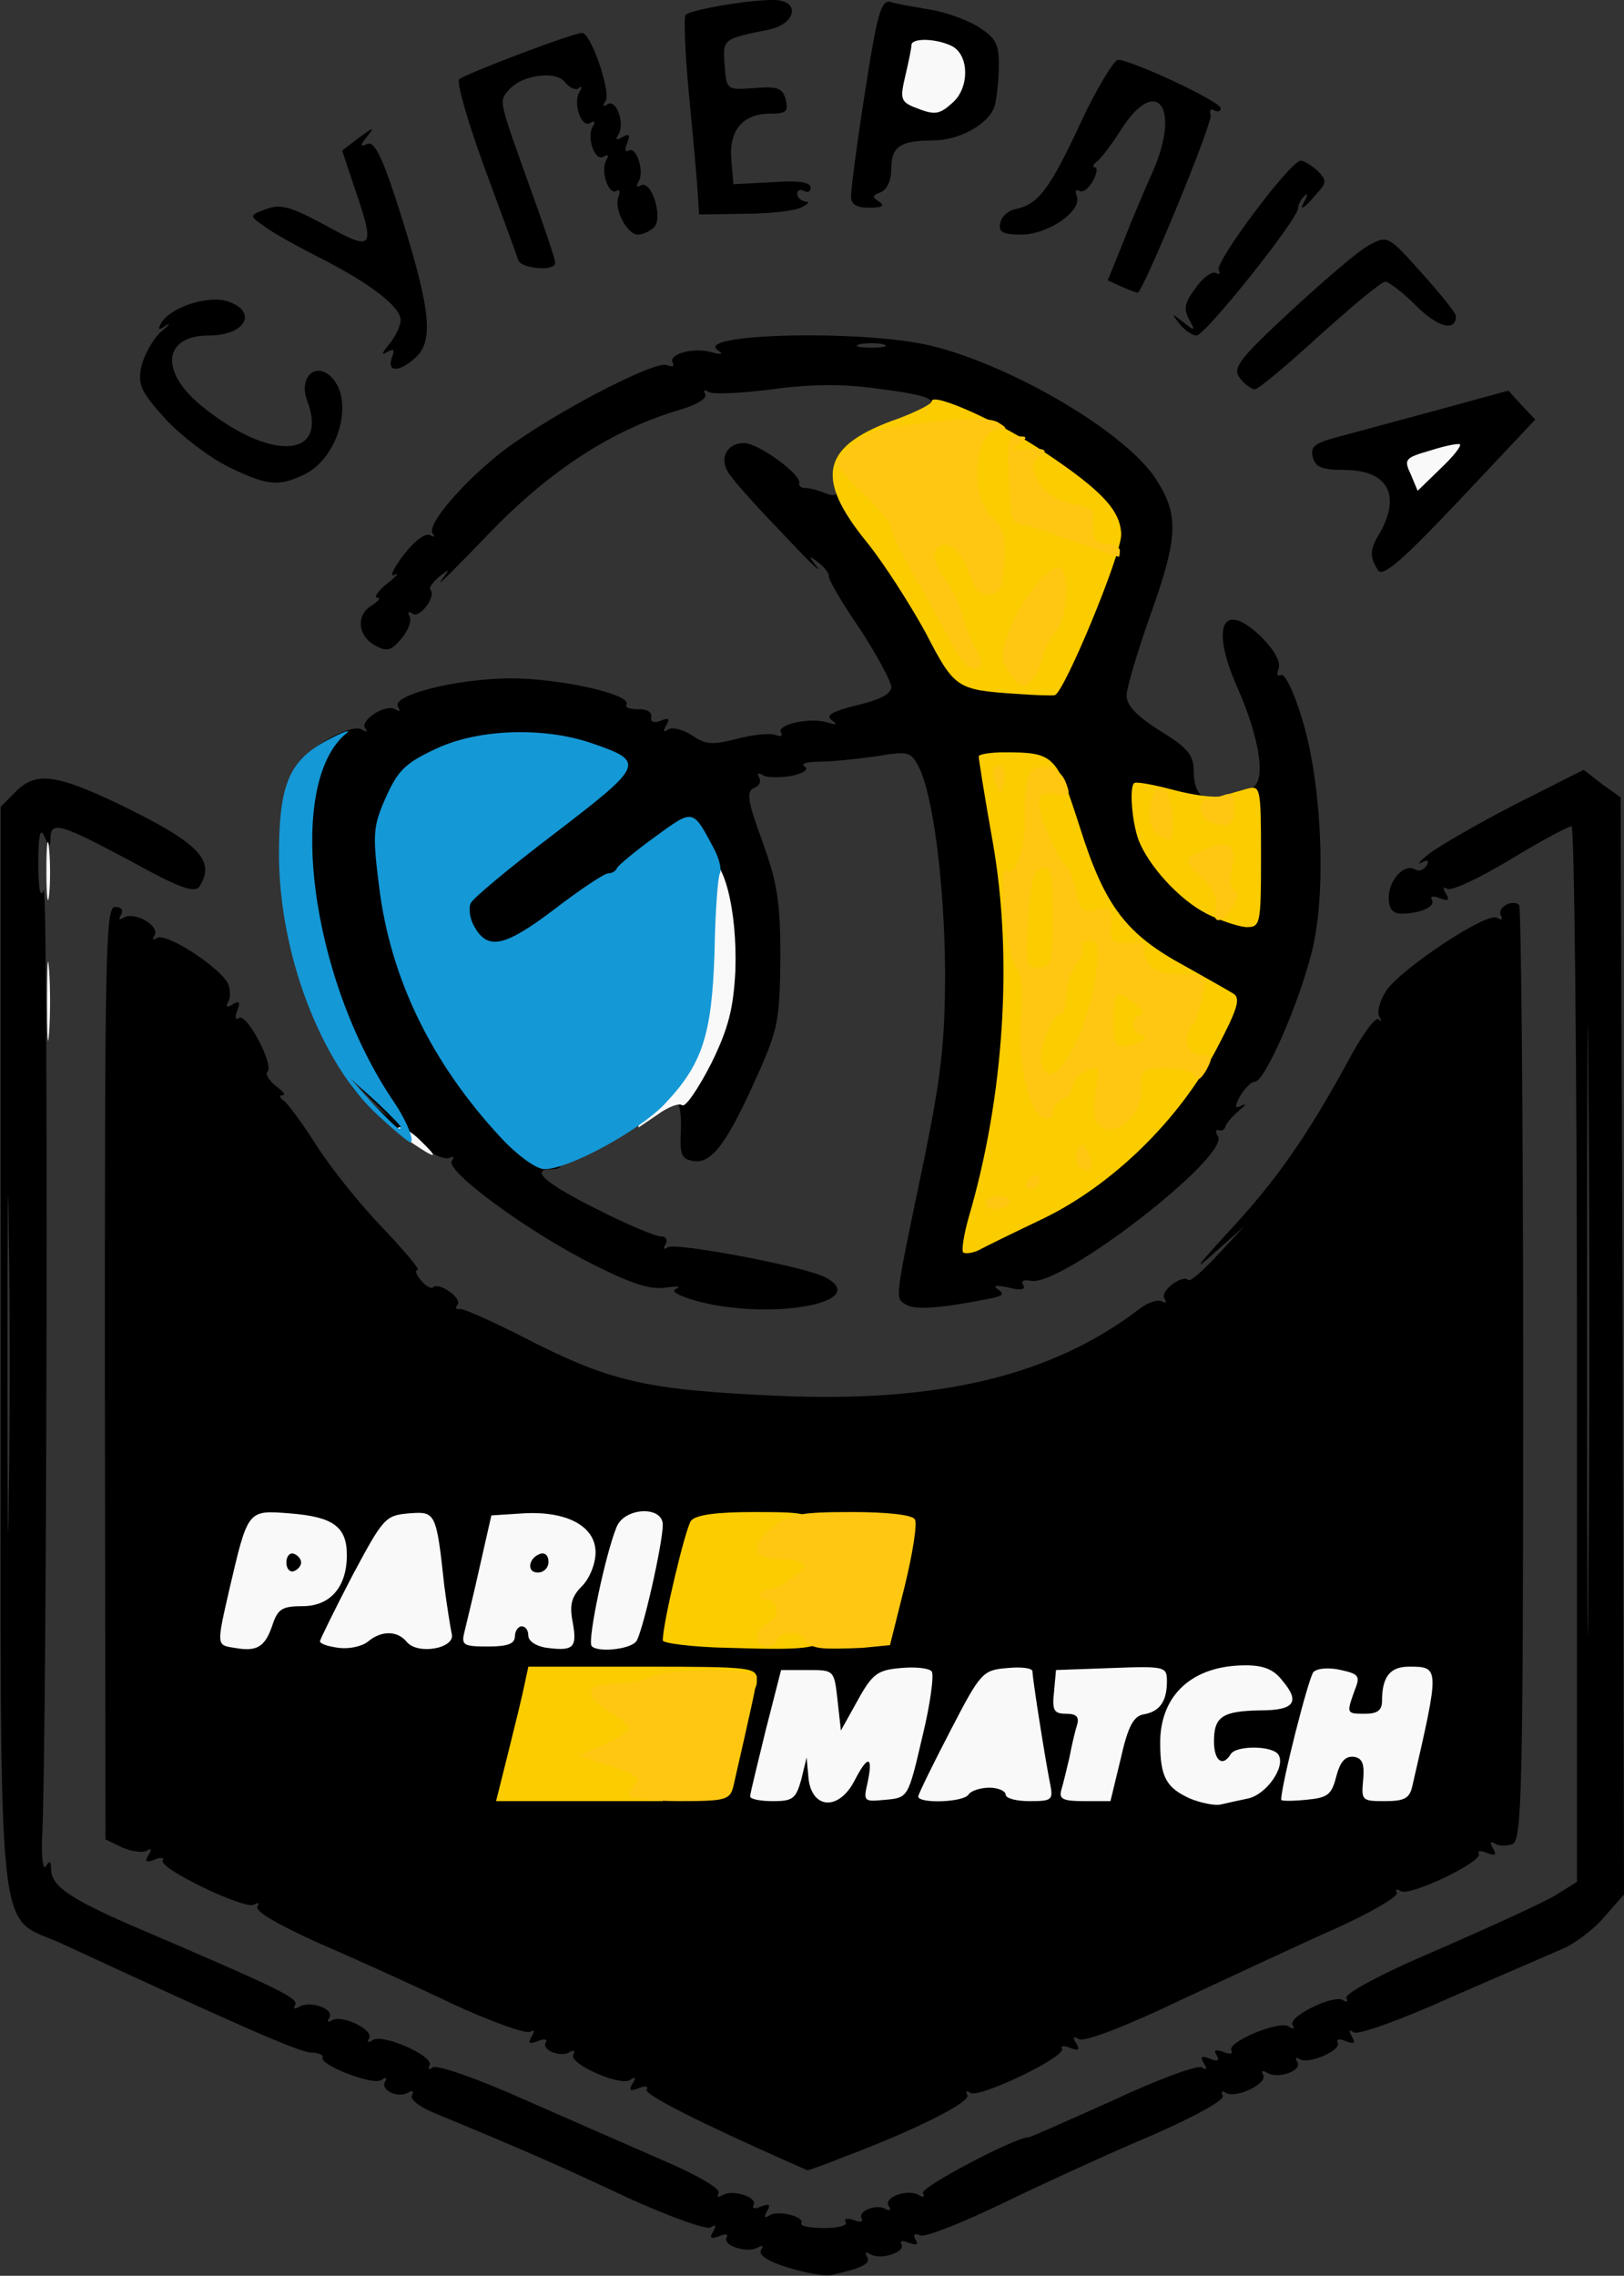
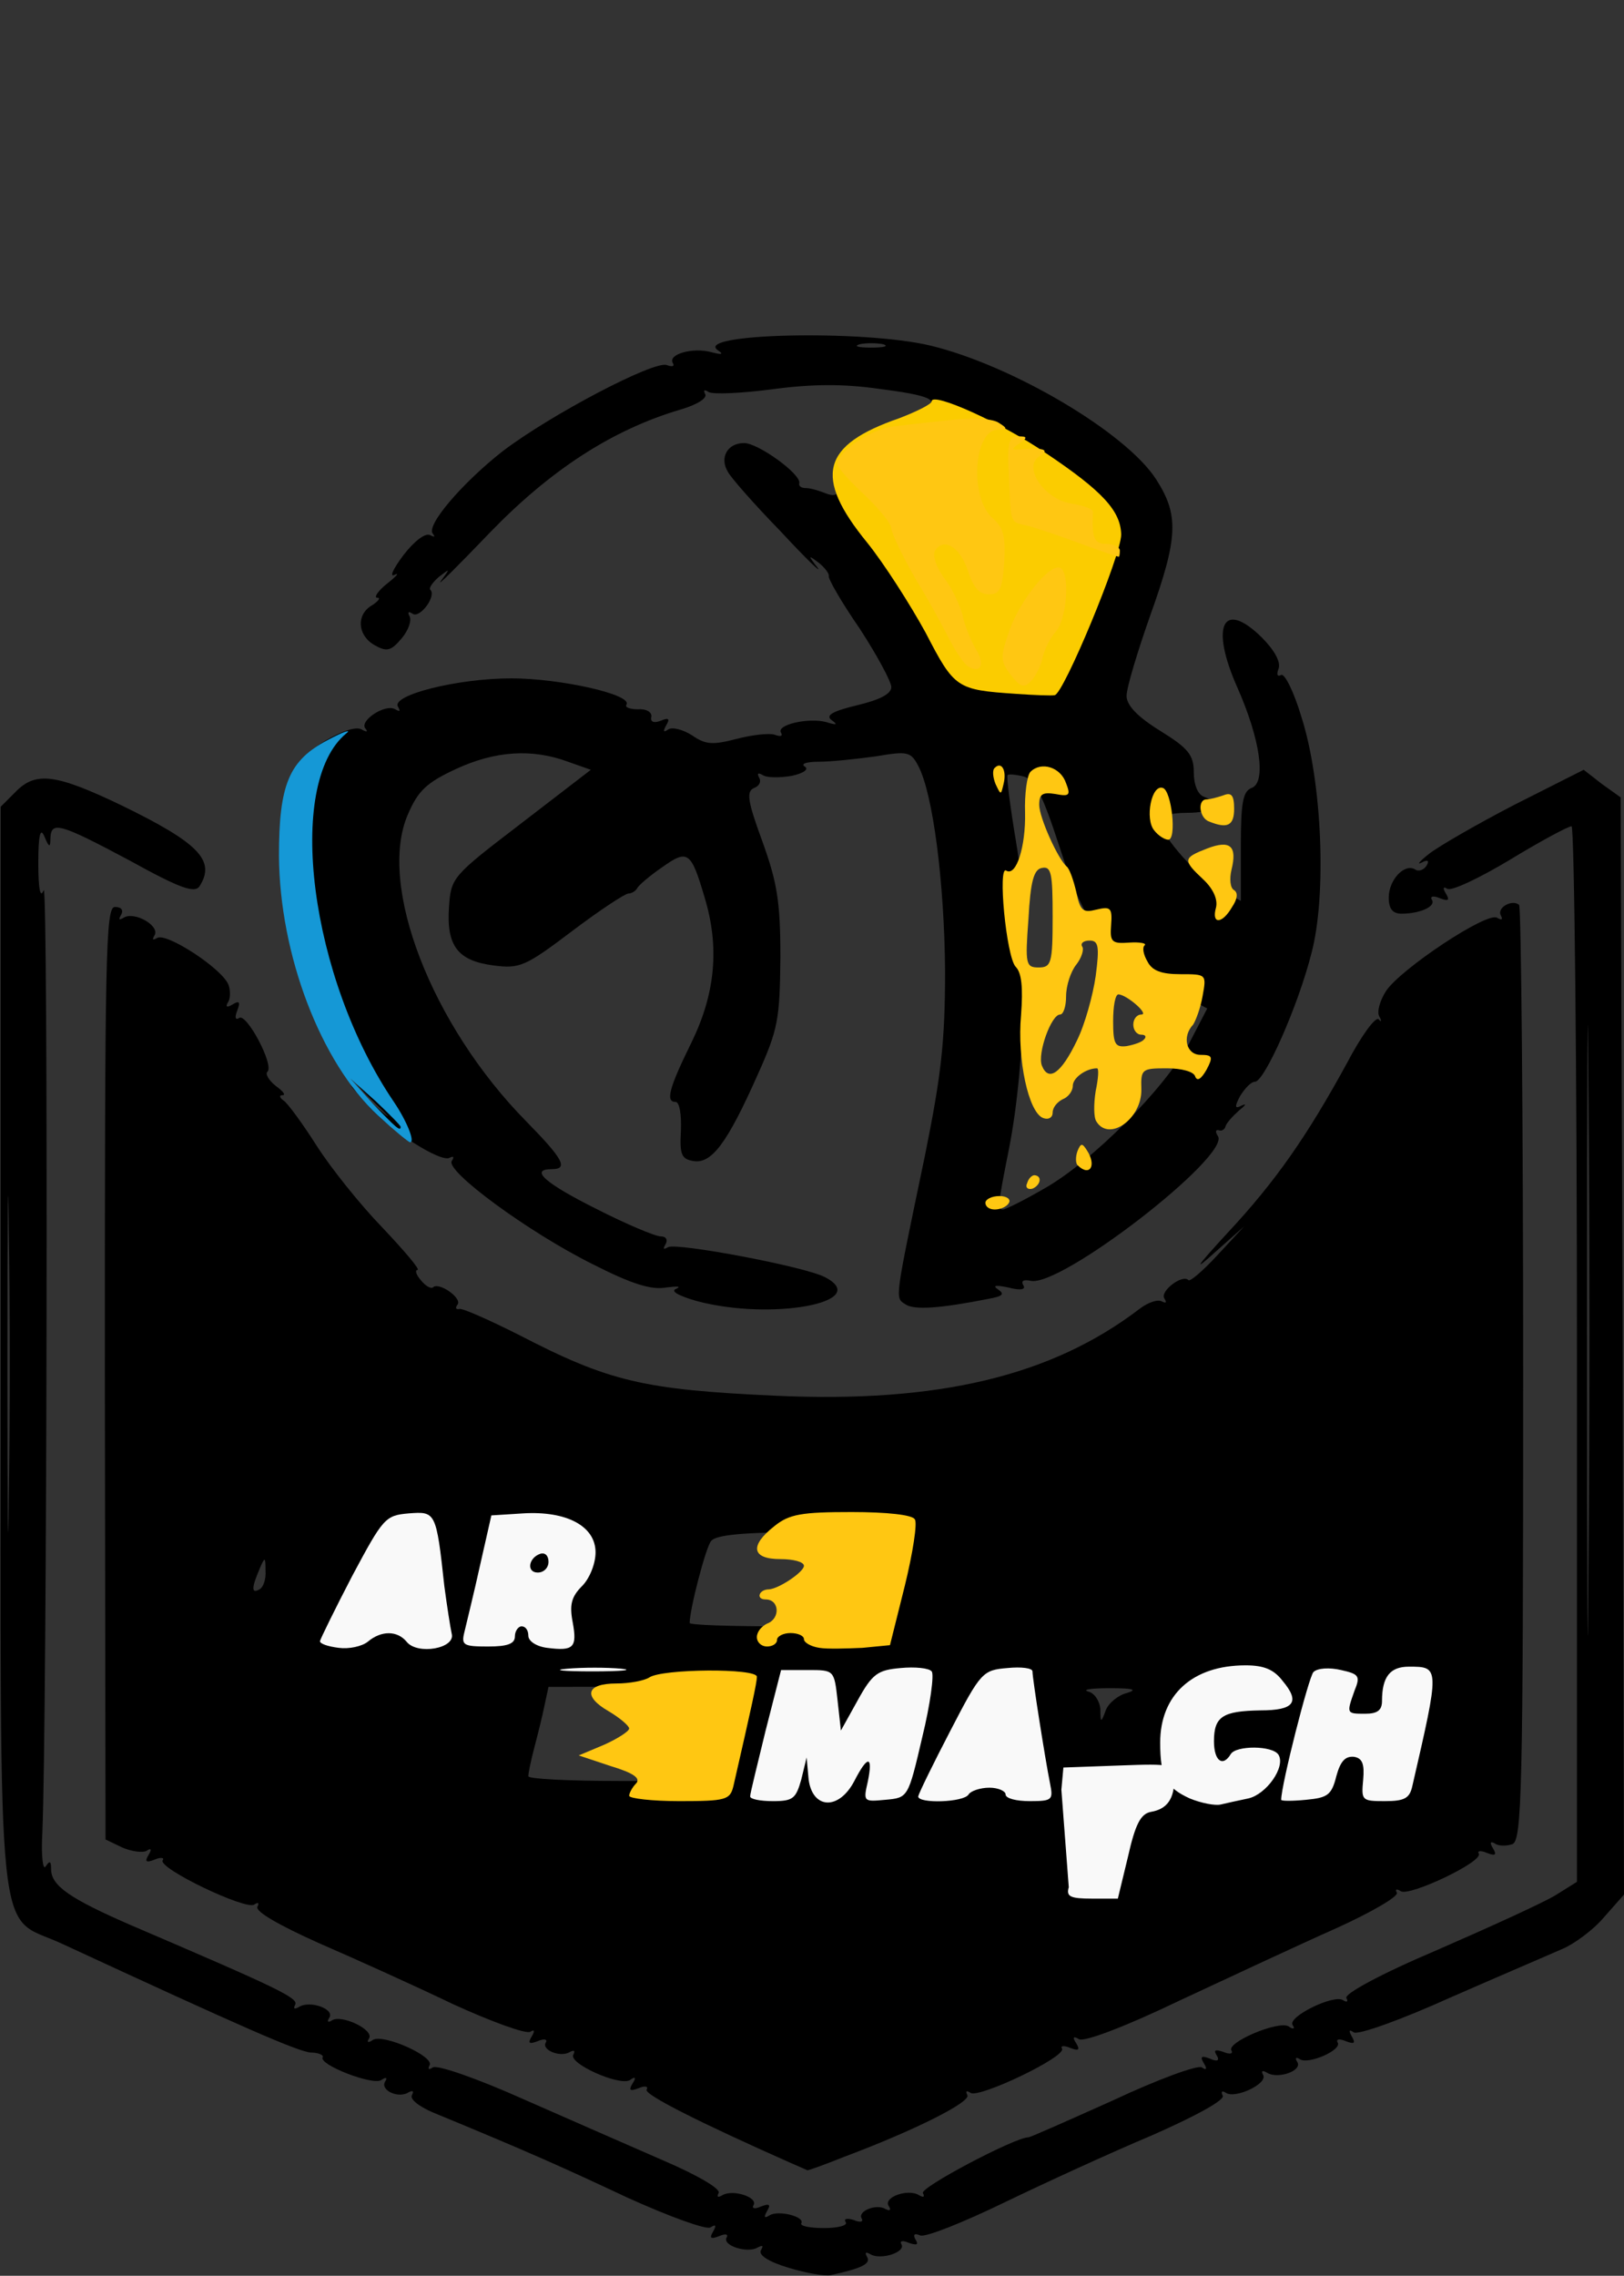
<svg xmlns="http://www.w3.org/2000/svg" baseProfile="tiny-ps" version="1.2" viewBox="0 0 2416 3385">
  <rect x="0" y="0" width="2416" height="3385" fill="#333333" stroke="none" />
  <style>.shp0{fill:#000}.shp1{fill:#f9f9f9}.shp2{fill:#1598d6}.shp3{fill:#fbcc00}.shp4{fill:#ffc712}</style>
  <g id="Layer">
    <path id="Layer" fill-rule="evenodd" d="M1173 3373c-30-9-45-19-41-26s3-8-5-4c-15 9-53-3-46-15 3-5-2-6-11-2-13 5-15 3-9-7 5-9 4-11-4-6-6 4-61-16-123-44-98-46-147-68-290-127-21-9-35-20-31-26 3-6 1-7-5-4-15 10-43-3-35-16 4-6 1-7-6-2-13 8-93-23-87-34 2-3-6-7-17-7-19-1-103-38-371-162-99-46-91 35-91-884v-807l22-22c30-31 60-27 158 20 115 56 140 82 116 120-7 11-28 4-104-38-105-56-117-59-118-33 0 14-2 14-9-3-6-14-9-2-9 40 0 39 3 53 8 40 7-17 5 1243-2 1402-2 35 1 57 5 50 6-9 8-8 8 4 0 25 28 44 120 84 217 93 249 108 243 118-3 6-1 7 6 3 16-10 53 3 45 16-4 6-2 8 4 4 14-9 63 14 55 27-4 6-1 7 6 2 16-9 92 25 84 38-3 6-1 7 5 3 7-4 67 17 134 47 68 30 162 71 210 92 51 22 85 42 81 48-3 6-1 7 6 3 15-9 53 3 46 15-3 5 2 6 11 2 13-5 15-3 9 7-5 9-4 11 4 6 13-8 53 2 47 12-2 4 13 7 34 7s36-4 32-9c-3-5 2-6 12-3 9 4 15 3 12-2-7-11 22-23 36-14 6 3 8 1 4-5-8-13 29-26 45-16 7 4 9 3 6-3-5-8 137-83 157-83 3 0 59-25 126-55 66-31 126-53 132-49 7 5 8 2 3-6-6-10-4-12 9-7 11 5 15 3 10-5s-2-9 10-5c9 4 15 3 12-2-8-12 70-45 85-36 7 5 10 4 6-2-8-12 61-46 75-37 6 4 8 2 5-3-4-6 51-36 136-72 78-34 157-70 175-81l32-20v-785c0-432-4-785-8-785-5 0-46 22-92 50-45 27-87 47-93 43s-7-1-2 7c6 10 4 12-9 7-9-4-15-3-12 2 7 10-17 21-45 21-13 0-19-7-19-24 0-26 23-51 39-42 5 4 13 1 17-5 5-8 2-10-7-5-8 4-3-2 11-13s71-44 127-73l103-52 27 21 28 20 3 816 2 816-30 34c-16 19-45 40-62 47-18 8-93 40-166 72-73 33-137 56-144 52-7-5-8-3-3 6 6 10 4 12-9 7-9-4-15-3-12 2 7 11-43 33-56 25-6-4-8-2-4 4 8 13-29 26-45 16-7-4-9-3-6 3 8 13-41 36-55 27-6-4-8-2-5 4 4 6-37 29-105 59-62 26-162 72-222 101s-115 51-123 48c-9-4-11-1-7 6 5 8 2 9-10 5-9-4-14-3-11 2 7 12-31 24-46 15-7-4-9-3-5 4 6 10-8 17-54 27-8 2-37-3-63-11zm1190-1762c-1-202-2-36-2 368s1 570 2 367c2-202 2-532 0-735zM13 1826c-1-111-2-20-2 203s1 314 2 202c2-111 2-293 0-405z" class="shp0" />
    <path id="Layer" fill-rule="evenodd" d="M1176 3217c-133-59-219-102-214-109 3-5-3-6-12-2-13 5-15 3-9-7 6-9 4-11-4-5-16 9-92-25-84-38 3-6 1-7-5-4-14 9-43-3-36-14 3-5-3-6-12-2-13 5-15 3-9-7 5-8 4-11-2-7s-58-15-115-41c-56-27-147-68-200-91-58-26-95-47-91-54 3-6 1-7-5-3-13 8-143-54-136-66 3-4-3-5-12-1-13 5-15 3-9-7 5-8 4-11-3-6-6 3-22 1-36-5l-25-12-1-693c0-625 1-694 15-694 10 0 13 5 9 12s-3 8 4 4c16-10 54 12 46 26-4 7-3 8 4 4 14-8 97 46 106 70 3 8 3 21-1 26-4 7-1 8 7 3 10-6 12-4 7 9-4 10-3 15 3 11 11-7 52 70 42 80-4 3 2 13 12 21 11 8 16 14 10 14-5 0-4 4 2 8s28 34 49 67 65 88 98 122c33 35 57 63 52 63-4 0-2 7 5 15 7 9 15 13 18 11 8-9 43 15 37 25-4 5-3 8 2 7 4-2 44 16 88 38 135 70 186 82 383 91 241 11 410-29 541-129 13-10 28-15 34-11 6 3 7 1 3-5-6-11 27-36 36-27 2 3 22-14 44-38l39-42-45 40c-32 29-26 20 20-30 72-77 119-145 178-253 21-40 42-69 47-65 4 5 5 3 1-4s1-24 10-38c22-33 150-118 165-109 7 4 9 3 6-3-7-12 17-25 27-16 3 4 6 318 6 699 0 623-2 692-16 698-9 3-21 3-26-1-7-4-8-1-3 7 6 10 4 12-9 7-9-4-15-3-12 1 7 12-103 64-116 56-6-4-9-3-6 2 4 5-37 29-90 53-54 24-159 73-234 108-79 38-142 62-149 57-8-5-10-3-4 6 6 10 4 12-9 7-9-4-15-3-12 1 7 12-123 74-136 66-6-4-8-3-5 3 7 10-79 53-183 92-30 12-55 21-55 20 0 0-11-5-25-11zm-114-595c3-16 10-44 15-63s9-38 9-42c0-5-61-8-135-8H816l-6 28c-3 15-10 43-15 62s-9 38-9 43c0 4 61 7 135 7h135l6-27zm714-30c-1-31-3-35-11-20-6 9-7 26-4 37 10 30 15 24 15-17zm300 12c0-14-4-25-9-25-4 0-6 11-3 25 2 14 6 25 8 25s4-11 4-25zm-731-57c6-23 6-38 0-38-9 0-49 58-49 72 0 8 34 16 37 8 1-3 6-22 12-42zm-129 8c0-19-4-37-9-41-12-7-17 1-26 43-6 28-4 32 14 32 17 0 21-6 21-34zm461-37c16-5 8-7-26-7-27 0-42 2-32 5 9 2 17 14 18 26 0 21 1 21 8 2 4-11 19-23 32-26zm-171 10c0-18-2-19-15-9-8 7-15 16-15 21s7 9 15 9c9 0 15-9 15-21zm-196-174c9-35 16-67 16-70s-58-5-129-5c-91 0-132 4-139 13-8 9-32 102-32 122 0 3 60 5 134 5h134l16-65zm-494 25c0-5-13-10-30-10-24 0-30-4-30-22 0-27-5-21-14 15-6 26-5 27 34 27 22 0 40-4 40-10zm-421-43c0-21-1-21-9-2-12 28-12 37 0 30 6-3 10-16 9-28zm224-37c-4-16-8-18-19-9-20 16-17 29 5 29 14 0 18-5 14-20z" class="shp0" />
    <path id="Layer" fill-rule="evenodd" d="M1036 1935c-28-8-39-15-30-18 8-4 2-4-15-2-22 4-51-5-110-35-96-48-218-138-209-153 4-6 3-8-3-5-13 8-91-42-123-79l-25-29 36 30c28 24 27 22-6-10-48-47-65-81-95-188-22-80-32-260-17-303 9-25 82-68 99-58 7 4 10 4 6-1-11-11 29-38 44-29 7 4 8 3 4-4-10-17 88-42 169-42 72 0 180 24 171 39-3 4 5 7 17 7 12-1 21 4 20 11-2 8 4 10 14 6 12-5 14-3 8 7-5 9-4 11 3 6 6-4 22 0 36 9 20 14 31 14 66 5 23-6 49-9 57-6s12 2 9-3c-8-12 41-23 67-16 16 5 18 4 8-3-9-7 1-13 38-22 34-8 51-17 51-27 0-8-21-47-47-87-27-39-47-74-46-78 1-3-5-12-15-20-16-12-16-11-2 7 8 11-17-13-55-54-39-40-74-80-78-88-13-21-1-43 24-43 21 0 86 47 82 60-1 4 3 7 10 7s20 4 30 8 17 3 17-4c0-49 98 62 160 180 43 82 51 89 108 89l37-1 43-101c41-97 42-102 25-121-32-35-140-107-194-129-66-27-67-27-49-38 23-14 8-21-71-31-50-7-97-7-156 1-46 6-89 8-95 4s-8-3-5 3c4 6-12 16-36 23-102 30-194 90-284 183-49 51-81 83-73 72 14-19 14-19-3-6-9 8-15 16-13 19 10 9-15 43-26 36-6-4-8-3-5 3 4 6-1 21-11 33-16 19-22 21-40 11-26-14-29-46-4-60 9-6 13-11 7-11-5 0 1-10 15-21s19-17 11-13-2-9 13-29c16-21 33-34 40-30 6 3 8 3 4-2-11-12 44-76 104-123 71-54 225-135 244-128 8 3 12 2 9-3-8-13 30-24 58-16 15 4 18 3 9-3-37-25 215-31 316-7 121 29 291 129 336 199 34 53 33 86-9 203-19 54-35 107-35 119 0 14 16 31 50 52 42 26 50 36 50 62 0 18 6 33 15 36 28 11 15 24-25 24-26 0-40 5-40 13 0 20 59 86 91 102l29 16v-81c0-65 3-82 16-87 22-8 13-72-21-149-41-92-22-132 36-75 19 19 29 37 25 47-3 8-2 12 4 9 5-3 19 25 30 62 31 96 38 266 15 352-20 79-70 191-84 191-6 0-15 10-22 21-9 17-8 20 3 14 7-3 5 0-5 8-10 9-19 19-20 24-1 4-6 7-10 5-5-1-5 3-1 9 18 30-235 226-279 215-10-2-14 0-11 6 5 7-3 9-22 4-19-4-24-3-15 3 10 7 7 10-15 14-71 14-110 17-123 8-16-10-16-5 29-221 24-119 30-168 30-275-1-131-18-264-40-305-11-21-16-22-63-14-29 4-67 8-85 8s-27 3-21 7c7 4-1 10-19 14-18 3-37 3-43-1-7-4-9-3-6 3 4 6 1 13-7 16-12 5-10 19 12 79 22 61 27 89 27 173-1 92-3 106-34 175-45 101-68 132-95 128-18-3-21-9-19-45 1-24-2-43-8-43-15 0-10-20 24-89 35-72 42-141 19-216-20-68-25-71-63-44-19 13-35 27-37 31s-8 8-13 8-43 25-84 56c-70 53-78 56-117 51-53-7-70-29-66-87 3-44 5-46 107-124l104-80-34-12c-54-20-109-16-167 11-43 20-56 32-71 67-46 105 35 314 176 457 55 56 63 71 38 71-34 0-10 21 66 59 45 23 88 41 96 41s11 5 7 12-3 8 4 4c12-7 205 29 234 45 70 37-81 65-192 35zm519-168c70-40 177-147 214-215l27-52-60-32c-90-48-121-88-159-206-26-80-37-102-54-107-12-3-23-4-24-2-2 2 4 48 13 102 20 115 14 328-11 454-17 85-17 90-9 90 4 0 32-14 63-32zM1314 512c-10-2-26-2-35 0-10 3-2 5 17 5s27-2 18-5z" class="shp0" />
-     <path id="Layer" d="M2050 848c-13-20-12-31 2-54 33-57 13-95-52-95-33 0-43-4-47-19-4-16 3-21 37-30 22-6 89-24 148-40l106-29 20 22 20 21-112 119c-87 92-115 116-122 105zM339 694c-28-14-70-46-93-71-36-40-41-50-36-77 4-17 17-41 29-52 13-11 16-15 8-10-11 8-13 7-7-4 15-24 72-42 101-31 43 16 23 50-30 50-68 0-74 53-12 104 102 84 191 80 158-7-13-34 12-59 36-35 35 35 10 123-43 146-36 17-54 15-111-13zM1845 563c-12-15-4-27 76-101 50-46 102-91 117-98 26-14 28-13 77 42 28 31 51 60 51 64 0 24-27 17-59-15-20-20-41-36-46-36-6 0-49 36-98 80-48 44-91 80-96 80s-15-7-22-16zM583 532c5-12 3-14-8-8-8 5-7 1 4-12 9-11 17-27 17-36 0-20-47-56-125-95-33-17-69-37-80-46-20-14-20-15 5-24 21-8 36-4 88 24 72 40 75 36 43-57l-18-54 26-20c21-15 23-16 12-2-12 15-12 17 0 12 11-4 24 24 52 114 42 135 46 180 19 204-24 22-43 22-35 0zM1755 482c-13-17-13-17 5-3s19 14 9-4c-9-16-6-26 10-47 11-16 25-25 30-22 6 3 7 1 4-4-7-11 107-163 122-163 5 0 16 7 25 15 14 14 14 18-2 35-19 23-27 26-16 8 4-8 3-10-2-5s-9 13-9 18c0 16-138 189-151 189-6 0-18-8-25-17zM1670 427l-22-10 23-57c12-31 32-78 44-105 42-95 6-144-46-64-15 24-32 46-38 50-5 4-6 8-2 8s3 9-3 20-15 18-20 15c-6-3-7 0-4 8 8 22-43 57-83 57-27 0-34-4-31-17 2-10 12-19 23-21 33-7 50-28 96-127 24-52 50-94 56-95 20 0 153 62 153 72 0 5-4 6-10 3-5-3-7 0-5 7 4 10-97 255-108 264-1 1-12-3-23-8zM771 387c-2-7-25-69-50-137s-42-128-38-132c9-8 169-69 183-69 13 0 43 87 35 101-5 7-4 10 3 5 13-8 26 29 16 45-5 8-3 9 6 4 10-6 12-4 7 9-4 9-3 14 2 11 12-7 24 31 15 46-4 7-3 9 3 6 16-10 34 48 20 62-6 6-17 11-24 11-16 0-36-38-29-56 3-8 2-12-3-9-12 7-24-31-15-46 4-7 3-9-4-5-13 8-26-29-16-45 4-7 3-9-4-5-13 8-26-29-16-46 4-7 4-10-1-6-4 4-13 0-20-8-13-19-66-12-85 12-14 16-14 14 34 148 20 55 36 103 36 108 0 13-50 9-55-4zM1038 287c-1-18-7-84-13-146-6-63-8-116-5-119 7-7 90-22 129-22 42-1 37 35-5 44-69 14-69 14-66 53 3 37 3 37 44 34 35-3 42 0 47 17 4 18 1 21-23 21-41 0-62 25-58 69l3 36 58-3c38-3 57 0 57 8 0 6-4 8-10 5-5-3-10-1-10 4 0 6 6 11 13 12 6 0 3 4-8 9s-49 9-85 9l-66 1-2-32zM1266 292c0-10 9-80 21-156 18-116 24-137 38-133 9 3 34 7 57 11 22 3 55 15 72 25 27 17 32 26 32 57 0 21-3 48-6 61-8 27-52 52-93 52-47 0-61 9-61 41 0 18-6 32-16 36-13 5-13 7-2 14 9 6 4 9-14 9-20 0-28-5-28-17z" class="shp0" />
  </g>
  <g id="Layer">
-     <path id="Layer" d="M1770 2675c-35-16-44-32-44-83 0-71 48-115 127-115 27 0 42 6 55 23 27 32 17 44-33 44-56 1-69 9-69 46 0 29 13 39 25 19 8-13 62-13 71 1 11 18-18 59-45 65-14 3-33 7-41 9s-29-2-46-9zM1116 2672c0-5 11-48 23-98l23-90h40c39 0 39 0 44 45l5 45 25-45c22-40 30-45 64-48 21-2 42 0 46 5 4 4-2 49-14 98-21 90-21 90-55 93-32 3-33 3-26-27 8-39 0-40-20-1-23 44-62 42-68-2l-3-33-8 33c-8 28-12 32-42 32-19 0-34-3-34-7zM1366 2672c1-5 22-48 48-98 45-87 48-90 85-93 20-2 37 0 37 5 0 11 19 131 26 166 5 25 4 27-30 27-20 0-36-4-36-10 0-5-11-10-24-10-14 0-28 5-31 10-7 12-75 14-75 3zM1579 2662c3-10 8-31 12-48 3-16 8-38 11-47 4-13 0-18-16-18-18 0-21-5-18-32l3-33 83-3c80-3 82-2 82 20 0 30-11 45-35 49-15 3-23 18-34 67l-15 62h-38c-33 0-39-3-35-17zM1906 2677c0-22 41-183 48-190 6-6 24-7 41-3 27 6 29 9 20 31-12 34-12 34 16 34 18 0 25-5 25-19 0-36 12-51 40-51 46 0 46 0 5 178-4 18-12 22-41 22-34 0-35-1-32-32 2-23-1-32-14-34-13-1-20 7-26 29-7 28-13 32-45 35-20 2-37 2-37 0zM844 2482c23-2 59-2 80 0 20 2 1 4-43 4s-61-2-37-4z" class="shp1" />
-     <path id="Layer" fill-rule="evenodd" d="M349 2451c-27-4-27-3-8-86 28-120 27-119 90-114 65 5 85 20 85 62 0 48-25 76-66 76-30 0-37 4-45 29-11 32-23 39-56 33zm99-127c0-5-5-11-11-13s-11 4-11 13 5 15 11 13 11-8 11-13z" class="shp1" />
+     <path id="Layer" d="M1770 2675c-35-16-44-32-44-83 0-71 48-115 127-115 27 0 42 6 55 23 27 32 17 44-33 44-56 1-69 9-69 46 0 29 13 39 25 19 8-13 62-13 71 1 11 18-18 59-45 65-14 3-33 7-41 9s-29-2-46-9zM1116 2672c0-5 11-48 23-98l23-90h40c39 0 39 0 44 45l5 45 25-45c22-40 30-45 64-48 21-2 42 0 46 5 4 4-2 49-14 98-21 90-21 90-55 93-32 3-33 3-26-27 8-39 0-40-20-1-23 44-62 42-68-2l-3-33-8 33c-8 28-12 32-42 32-19 0-34-3-34-7zM1366 2672c1-5 22-48 48-98 45-87 48-90 85-93 20-2 37 0 37 5 0 11 19 131 26 166 5 25 4 27-30 27-20 0-36-4-36-10 0-5-11-10-24-10-14 0-28 5-31 10-7 12-75 14-75 3zM1579 2662l3-33 83-3c80-3 82-2 82 20 0 30-11 45-35 49-15 3-23 18-34 67l-15 62h-38c-33 0-39-3-35-17zM1906 2677c0-22 41-183 48-190 6-6 24-7 41-3 27 6 29 9 20 31-12 34-12 34 16 34 18 0 25-5 25-19 0-36 12-51 40-51 46 0 46 0 5 178-4 18-12 22-41 22-34 0-35-1-32-32 2-23-1-32-14-34-13-1-20 7-26 29-7 28-13 32-45 35-20 2-37 2-37 0zM844 2482c23-2 59-2 80 0 20 2 1 4-43 4s-61-2-37-4z" class="shp1" />
    <path id="Layer" d="M504 2451c-16-2-28-6-28-10 1-4 22-47 48-97 46-86 49-90 84-93 40-3 41-3 53 108 4 30 9 62 11 71 6 22-51 32-67 12-14-17-38-17-58 0-9 7-28 11-43 9z" class="shp1" />
    <path id="Layer" fill-rule="evenodd" d="M814 2451c-16-2-28-10-28-18s-4-14-10-14c-5 0-10 7-10 15 0 11-11 15-40 15-37 0-40-2-35-22 3-13 14-57 23-98l17-75 47-3c65-4 108 19 108 58 0 17-9 39-20 50-16 16-19 28-14 54 7 38 1 43-38 38zm2-128c0-9-5-14-12-12-18 6-21 28-4 28 9 0 16-7 16-16z" class="shp1" />
-     <path id="Layer" d="M880 2448c-6-10 21-137 37-176 11-30 69-33 69-4 0 28-31 165-40 174-11 12-59 16-66 6zM613 1700c-16-10-25-21-20-23 4-2 19 6 32 19 29 28 25 29-12 4zM948 1651c-1-16 7-35 22-51 47-49 60-97 61-216 0-102 1-110 19-110 27 0 47 80 44 170-3 56-10 85-36 138-19 37-38 65-43 62-5-4-22 3-37 14l-28 19-2-26zM70 1489c0-52 1-74 3-47 2 26 2 68 0 95-2 26-3 4-3-48zM69 1294c0-38 2-53 4-32 2 20 2 52 0 70-2 17-4 1-4-38zM2099 706c-11-23-9-25 29-36 22-7 42-11 44-9 2 3-11 19-29 36l-34 33-10-24zM1359 159c-19-8-20-13-12-47 5-21 9-41 9-45 0-11 38-10 61 2 25 14 25 61 1 83-21 19-27 20-59 7z" class="shp1" />
  </g>
  <g id="Layer">
-     <path id="Layer" d="M745 1692c-103-111-164-236-181-373-10-79-9-90 10-133 18-40 29-51 74-72 63-30 160-33 231-9 82 28 80 32-53 134-67 51-124 98-126 105-3 8-1 22 5 33 20 37 45 32 119-24 39-30 75-54 81-54 5 0 11-3 13-8 2-4 27-25 56-46 58-42 56-43 88 17 8 15 12 32 9 37s-7 57-8 117c-4 124-18 167-75 227-39 40-142 96-178 96-12 0-40-20-65-47z" class="shp2" />
    <path id="Layer" fill-rule="evenodd" d="M562 1659c-85-79-146-239-147-386 0-106 15-142 72-172 24-13 37-17 28-10-91 75-54 364 71 548 19 28 32 60 24 60-2 0-24-18-48-40zm34 17c0-2-17-19-37-38l-38-34 34 38c33 34 41 42 41 34z" class="shp2" />
  </g>
  <g id="Layer">
-     <path id="Layer" d="M756 2607c10-40 21-85 24-100l6-28h170c163 0 170 1 170 20 0 18-7 20-62 20-37 1-70 6-80 14-19 14-25 76-8 76 6 0 10 16 10 35v35H738l18-72zM1084 2451c-54-1-98-7-98-11 0-26 34-168 42-178 7-9 39-13 94-13 77 0 84 2 84 20 0 11 5 20 10 20 14 0 12 74-2 89-10 11-10 14 0 18 6 3 12 15 12 28 0 28-14 31-142 27zM1433 1863c-3-3 1-27 8-52 53-180 66-387 36-558-12-67-21-124-21-128 0-3 17-6 38-6 75 0 78 4 113 113 37 117 69 158 156 205 32 18 64 36 72 41 11 7 6 23-25 82-55 105-155 203-259 253-44 21-87 42-96 47-9 4-19 5-22 3zM1795 1359c-41-21-86-71-101-109-10-27-14-78-7-85 2-3 29 2 59 10s62 12 72 9 27-8 38-11c19-5 20-1 20 100 0 103-1 106-22 106-13-1-39-10-59-20z" class="shp3" />
    <path id="Layer" fill-rule="evenodd" d="M1511 1032c-88-6-91-8-134-91-23-42-62-103-87-134-80-98-68-145 48-185 26-10 48-21 48-25 0-15 106 33 170 77 85 57 111 86 112 121 0 31-86 238-99 239-4 1-30 0-58-2zm-85-275c0-57-13-98-30-98-10 0-20 9-23 20s-15 24-27 28c-20 7-20 9-6 21 9 8 16 22 16 32 0 15 7 19 35 19 30 0 35-3 35-22z" class="shp3" />
  </g>
  <g id="Layer">
    <path id="Layer" d="M936 2671c0-4 5-13 10-18 8-8-4-16-37-26l-48-16 38-16c20-9 37-20 37-24s-14-16-31-26c-38-22-33-41 12-41 19 0 41-4 49-9 19-13 160-14 160-1 0 9-8 45-35 163-5 20-11 22-80 22-41 0-75-4-75-8zM1219 2451c-13-2-23-8-23-13s-9-9-20-9-20 5-20 10c0 6-7 10-15 10s-15-6-15-14 7-16 15-20c20-7 19-36-2-36-15 0-10-15 5-15 15-1 52-26 52-35 0-6-16-10-35-10-43 0-46-20-9-49 22-18 41-21 115-21 51 0 91 4 94 11 4 5-3 50-15 99l-22 88-41 4c-23 1-52 2-64 0zM1466 1789c0-5 9-10 21-10 11 0 17 5 14 10-3 6-13 10-21 10s-14-4-14-10zM1528 1760c2-7 7-12 11-12 12 1 9 15-3 20-7 2-11-2-8-8zM1603 1733c-3-3-3-13 0-21 5-12 7-12 14-1 15 23 4 40-14 22z" class="shp4" />
    <path id="Layer" fill-rule="evenodd" d="M1631 1668c-4-6-4-26-1-45 4-19 5-34 2-34-16 0-36 14-36 26 0 8-7 17-15 20-8 4-15 12-15 20 0 7-6 11-14 8-22-8-39-88-33-153 3-41 1-63-8-72-14-15-27-152-14-143 15 9 29-36 28-86-1-28 3-56 8-61 16-16 45-7 53 17 7 18 5 20-16 16-19-3-24 0-24 16 0 19 28 81 41 92 4 3 10 20 14 37 6 29 10 32 30 27 21-5 24-3 22 23-2 25 1 28 27 26 16-1 26 1 23 4-4 3-2 14 4 24 7 14 21 19 49 19 39 0 39 0 33 33-3 17-10 36-14 42-17 18-10 45 11 45 18 0 19 3 9 22-8 14-14 18-17 10-2-7-20-12-42-12-37 0-39 1-38 31 1 44-48 79-67 48zm-29-120c12-24 24-68 28-96 6-45 4-53-9-53-9 0-14 4-11 9 3 4-1 17-9 27s-15 31-15 47c0 15-4 27-9 27-13 0-34 58-27 76 10 25 29 11 52-37zm100-2c4-4 2-7-4-7-7 0-12-7-12-15s5-15 12-15c12 0-21-29-34-30-5 0-8 18-8 40 0 34 3 39 20 37 11-2 23-6 26-10zm-136-183c0-64-2-75-16-72-12 2-17 20-20 76-5 67-4 72 15 72s21-6 21-76z" class="shp4" />
    <path id="Layer" d="M1809 1350c3-12-4-28-19-42-31-29-30-32 6-46 34-13 45-4 36 32-3 13-2 27 4 30 6 4 5 13-3 25-15 26-31 26-24 1zM1717 1235c-14-17-4-69 13-63 13 4 21 77 8 77-5 0-15-6-21-14zM1799 1222c-15-5-18-33-4-33 5 0 16-3 25-6 12-5 16 0 16 20 0 25-10 30-37 19zM1481 1166c-4-10-5-21-1-24 10-10 18 4 13 24-4 17-4 17-12 0zM1503 1003c-15-20-15-26-1-66 16-45 61-101 76-92 14 9 9 76-7 94-9 10-17 27-20 39-2 12-10 27-17 35-11 11-16 9-31-10zM1440 991c-6-4-17-20-26-37-8-16-31-59-52-93-20-35-36-69-36-75 0-7-18-29-40-50-22-20-40-41-40-45 0-20 51-54 86-57 22-3 62-7 89-10 28-3 57-1 65 5 13 8 13 10-1 10-37 0-43 102-8 132 16 14 19 27 17 65-3 40-6 48-23 48-14 0-23-10-31-35-12-36-36-50-49-30-4 7 2 25 13 40 12 15 24 41 28 56 3 16 13 39 20 51 14 22 7 37-12 25zM1606 808c-30-11-65-23-77-26-27-6-25-1-28-75-3-48 0-58 13-58 15 0 15 2 2 11-12 8-12 10 5 8 33-2 41 1 25 11-25 16 8 64 48 70 18 3 33 8 32 13-2 39 2 47 20 47 11 0 20 5 20 10 0 6-1 10-2 9-2 0-28-9-58-20z" class="shp4" />
  </g>
</svg>